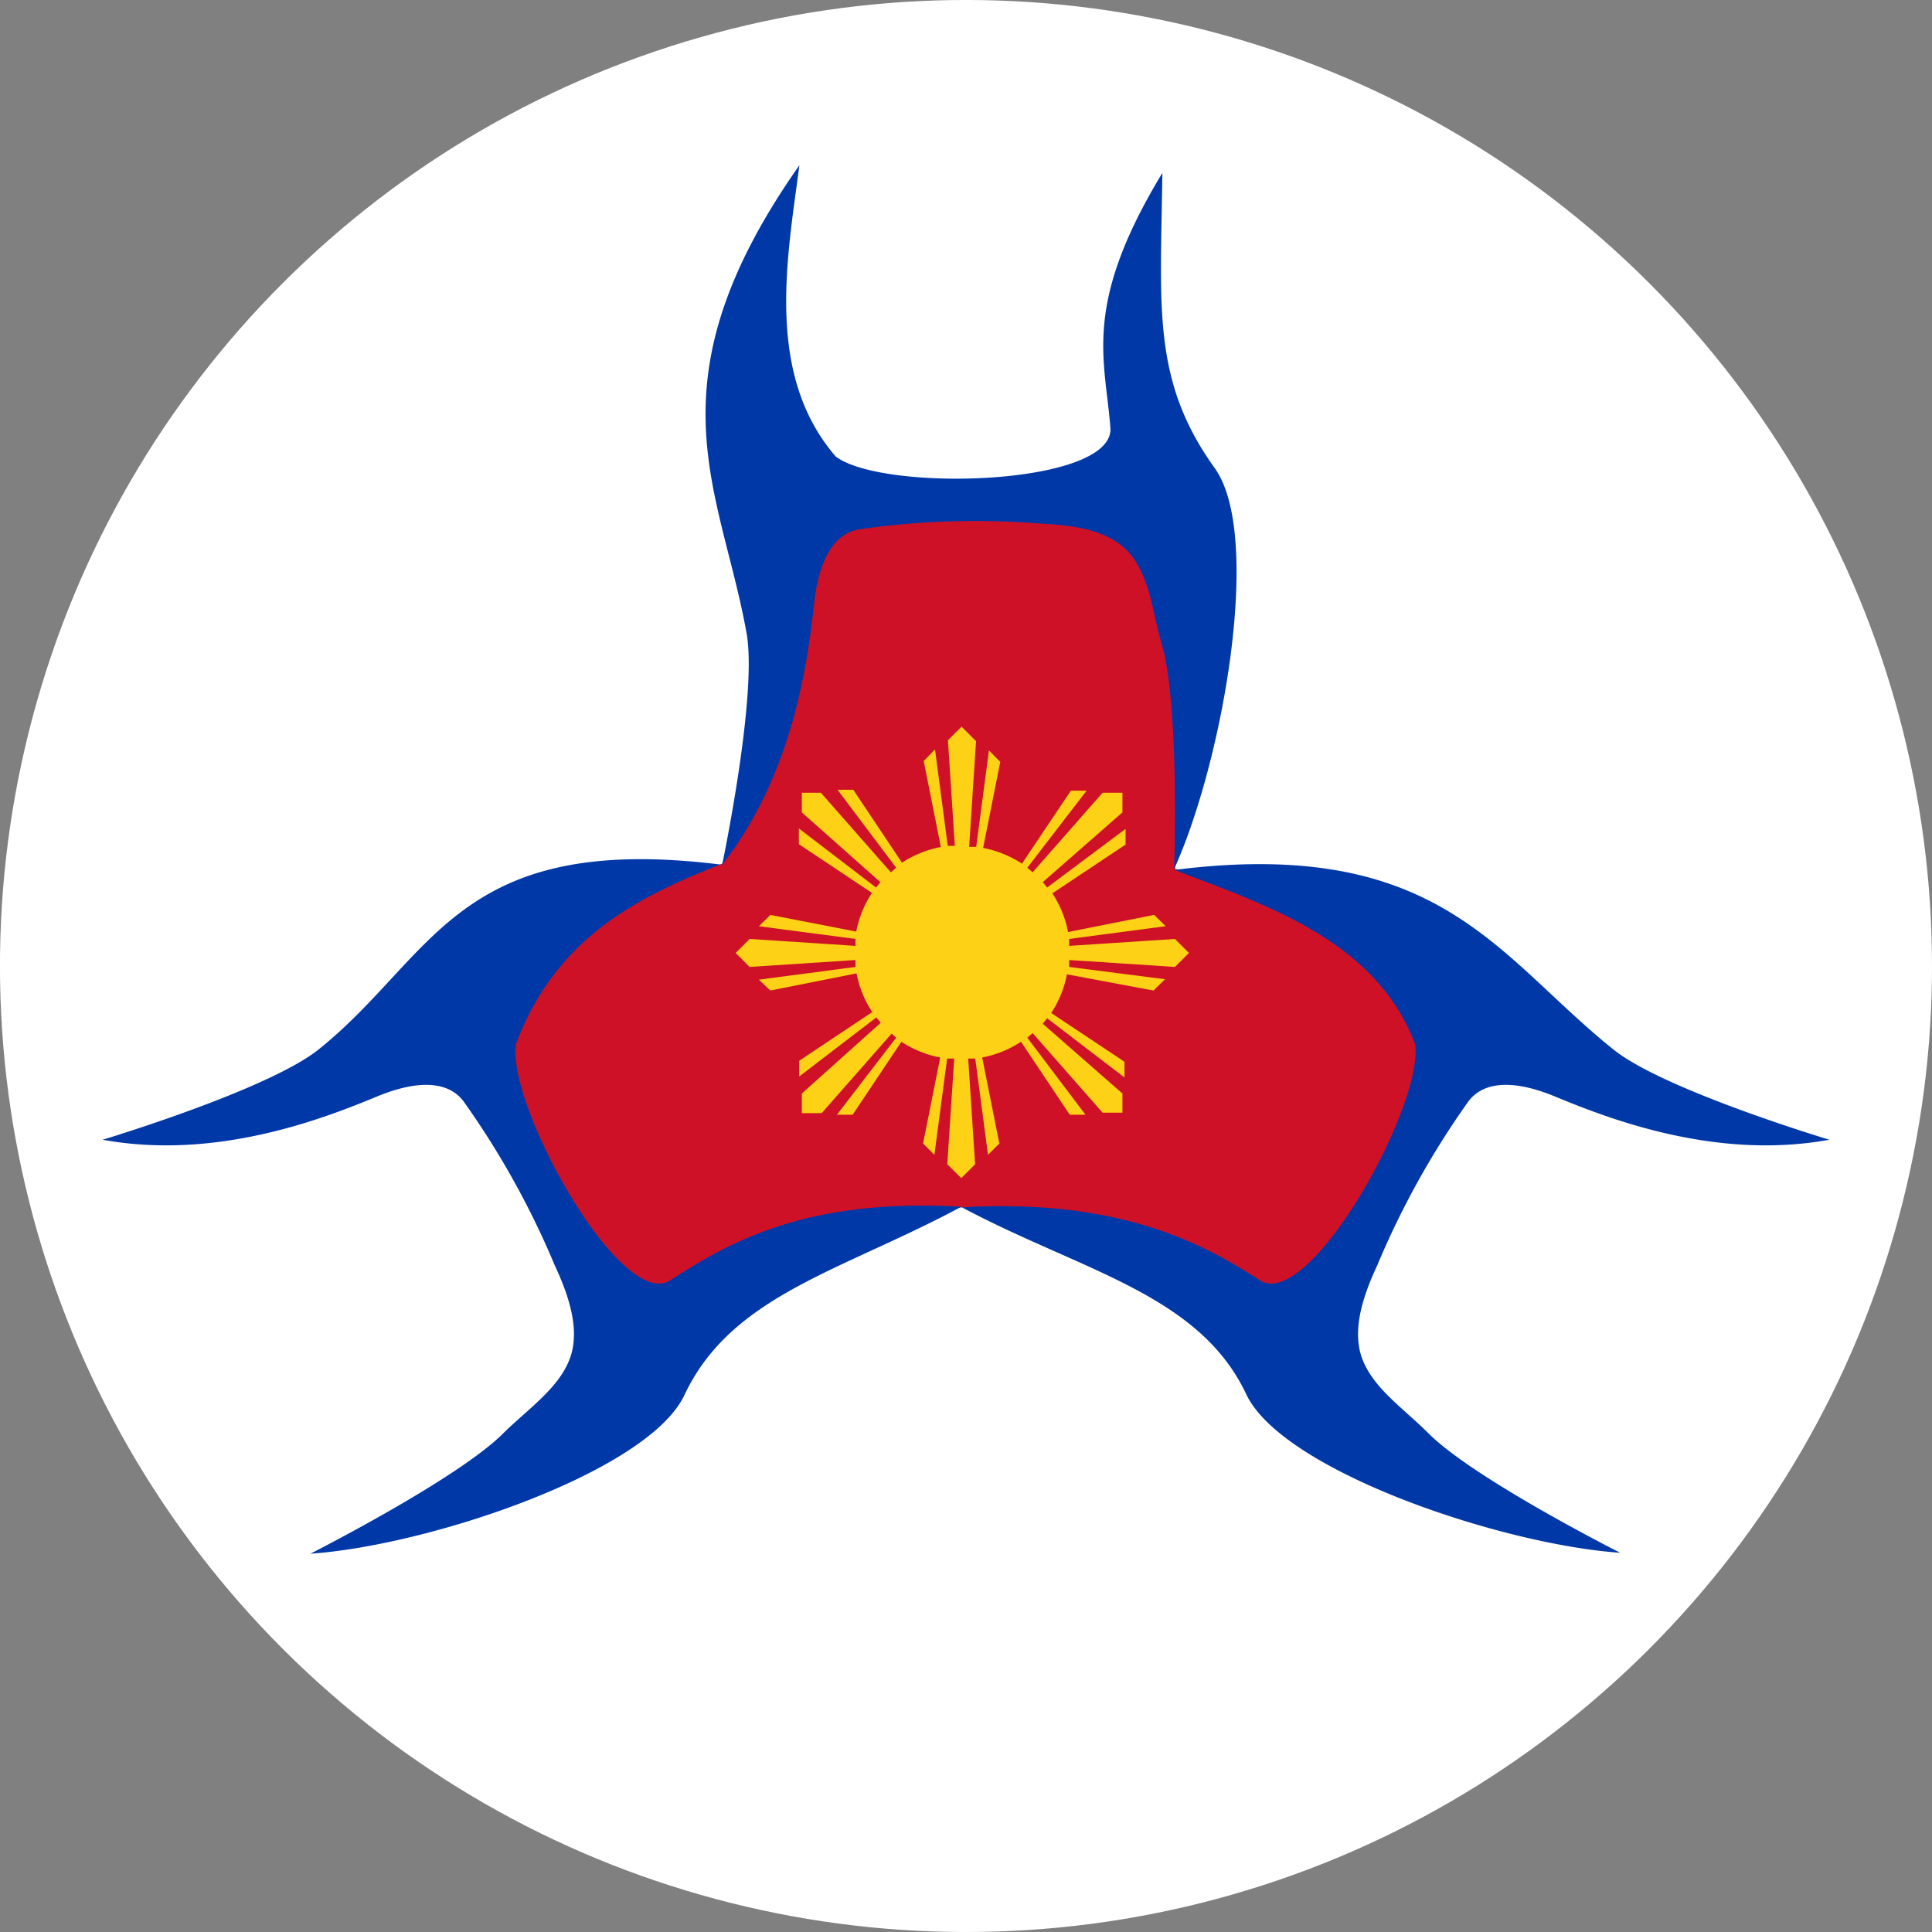
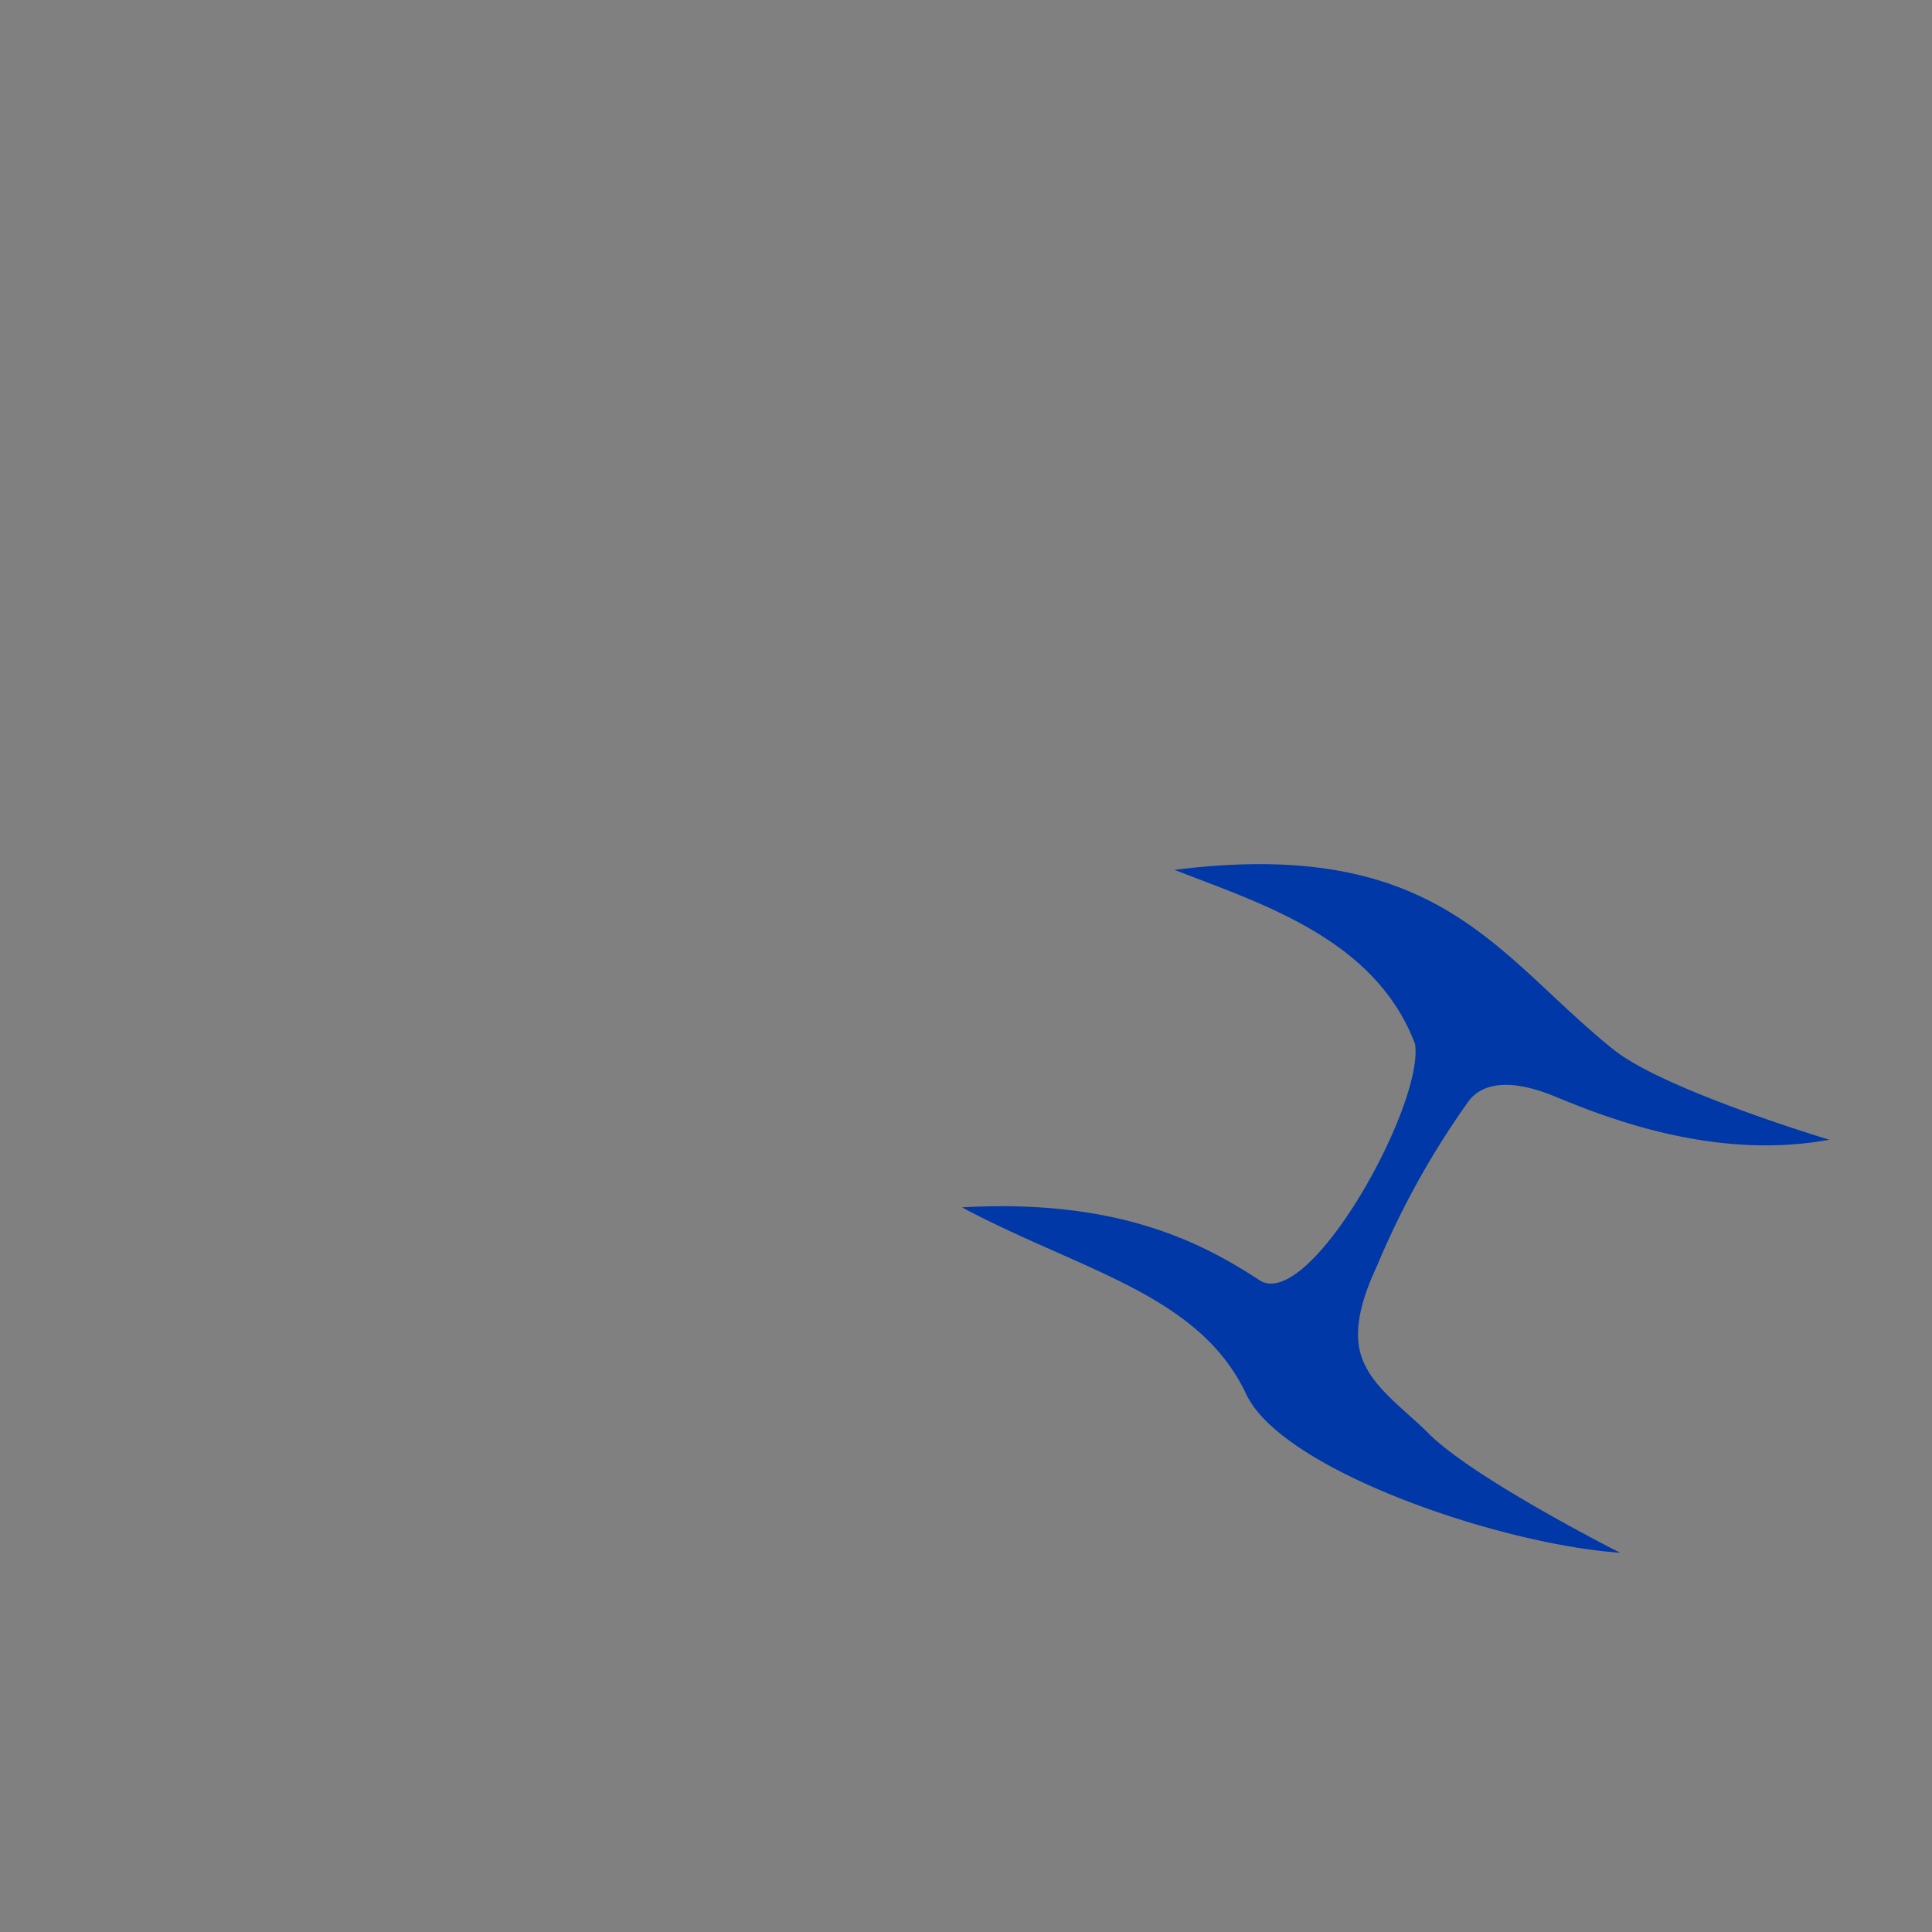
<svg xmlns="http://www.w3.org/2000/svg" id="Layer_1" data-name="Layer 1" viewBox="0 0 122.88 122.88">
  <rect x="0" y="0" width="122.88" height="122.88" fill="#808080" stroke="none" />
  <defs>
    <style>.cls-1{fill:#fff;}.cls-2{fill:#ce1126;}.cls-2,.cls-3,.cls-4{fill-rule:evenodd;}.cls-3{fill:#fcd116;}.cls-4{fill:#0038a8;}</style>
  </defs>
-   <circle class="cls-1" cx="61.44" cy="61.44" r="61.44" transform="translate(-25.45 61.44) rotate(-45)" />
-   <polygon class="cls-2" points="50.29 31.71 73.66 31.49 75.54 44.31 74.74 55.26 83.35 57.63 93.39 65.25 82.04 86.58 64.97 77.67 61.43 76.8 59.71 76.79 39.66 85.3 28.37 63.76 38.56 56.35 45.91 54.96 46.33 54.16 49.74 42.47 50.29 31.71" />
-   <path class="cls-3" d="M61.18,46.2l-.89.88.44,6.72-.45,0-.81-6.13-.72.73,1.09,5.47a6.91,6.91,0,0,0-2.47,1l-3.1-4.64h-1L57,55.19l-.34.29-4.45-5.06H51v1.25L56,56.11c-.1.11-.19.23-.28.34l-4.91-3.76v1l4.65,3.1a6.81,6.81,0,0,0-1,2.46L49,58.19l-.73.72,6.14.81c0,.15,0,.29,0,.44l-6.73-.44-.89.89.89.89,6.73-.44c0,.15,0,.29,0,.44l-6.14.81L49,63l5.48-1.09a6.64,6.64,0,0,0,1,2.46l-4.65,3.1v1l4.91-3.76c.09.11.18.23.28.34L51,69.55V70.8h1.26l4.45-5.06L57,66l-3.77,4.9h1l3.1-4.64a6.91,6.91,0,0,0,2.47,1l-1.09,5.47.72.72.81-6.12.45,0-.44,6.72.89.88.88-.88-.44-6.72.45,0,.81,6.12.72-.72-1.09-5.47a6.91,6.91,0,0,0,2.47-1l3.1,4.64h1L65.34,66l.34-.29,4.45,5.06h1.26V69.55l-5.07-4.44c.1-.11.19-.23.28-.35l4.92,3.77v-1l-4.66-3.1a6.81,6.81,0,0,0,1-2.46L73.37,63l.73-.72L68,61.5c0-.15,0-.29,0-.44l6.73.44.89-.89-.89-.89L68,60.16c0-.15,0-.29,0-.44l6.14-.81-.73-.72-5.48,1.09a6.64,6.64,0,0,0-1-2.46l4.66-3.1v-1L66.6,56.45c-.09-.11-.18-.23-.28-.34l5.07-4.44V50.42H70.13l-4.45,5.06-.34-.29,3.77-4.9h-1L65,54.93a6.91,6.91,0,0,0-2.47-1l1.09-5.47-.72-.73-.81,6.13-.45,0,.44-6.72-.88-.88Z" transform="translate(0)" />
-   <path class="cls-4" d="M50.85,10.5c-9.77,13.9-5,20.57-3.36,29.81.69,4-1.56,14.69-1.56,14.69,4.56-5.8,5.46-13.07,5.85-16.62.25-2.26,1-4.38,2.84-4.71a51.81,51.81,0,0,1,11.66-.36c2,.09,4.32.41,5.59,1.91S73.31,39,73.9,41c1.13,3.9.78,14.27.78,14.27,3.12-6.9,5.65-21.26,2.57-25.51-4-5.58-3.43-10.22-3.32-18.76-5.15,8.49-3.62,11.85-3.3,16.3,0,3.62-14.52,4-17.48,1.73-4.53-5.25-3.06-12.71-2.3-18.57Z" transform="translate(0)" />
  <path class="cls-4" d="M74.68,55.33c16.9-2.14,20.53,5.49,27.95,11.43,3.22,2.58,13.72,5.73,13.72,5.73-7.28,1.33-14.13-1.38-17.45-2.75-2.12-.88-4.35-1.19-5.49.29A53.71,53.71,0,0,0,87.6,80.47c-.87,1.87-1.67,4.13-.94,6s2.66,3.15,4.19,4.69c2.92,2.92,12.2,7.6,12.2,7.6-7.57-.52-21.46-5.2-23.78-10.07-3-6.39-10.49-7.85-18.09-11.9,9.93-.56,15.24,2.22,19,4.68C83.39,83.27,90.59,70.21,90,66.4c-2.52-6.68-9.74-8.91-15.29-11.07Z" transform="translate(0)" />
-   <path class="cls-4" d="M45.93,55C29,52.87,27.67,60.82,20.25,66.76,17,69.34,6.53,72.49,6.53,72.49c7.28,1.33,14.13-1.38,17.45-2.75,2.12-.88,4.35-1.19,5.49.29a53.71,53.71,0,0,1,5.81,10.44c.87,1.87,1.67,4.13.94,6S33.56,89.63,32,91.17c-2.92,2.92-12.26,7.65-12.26,7.65,7.57-.52,21.46-5.2,23.78-10.07,3-6.39,10-7.9,17.63-12-9.94-.56-14.79,2.27-18.58,4.72-3.18,1.8-10.37-11.26-9.75-15.07,2.52-6.68,7.54-9.28,13.08-11.45Z" transform="translate(0)" />
</svg>